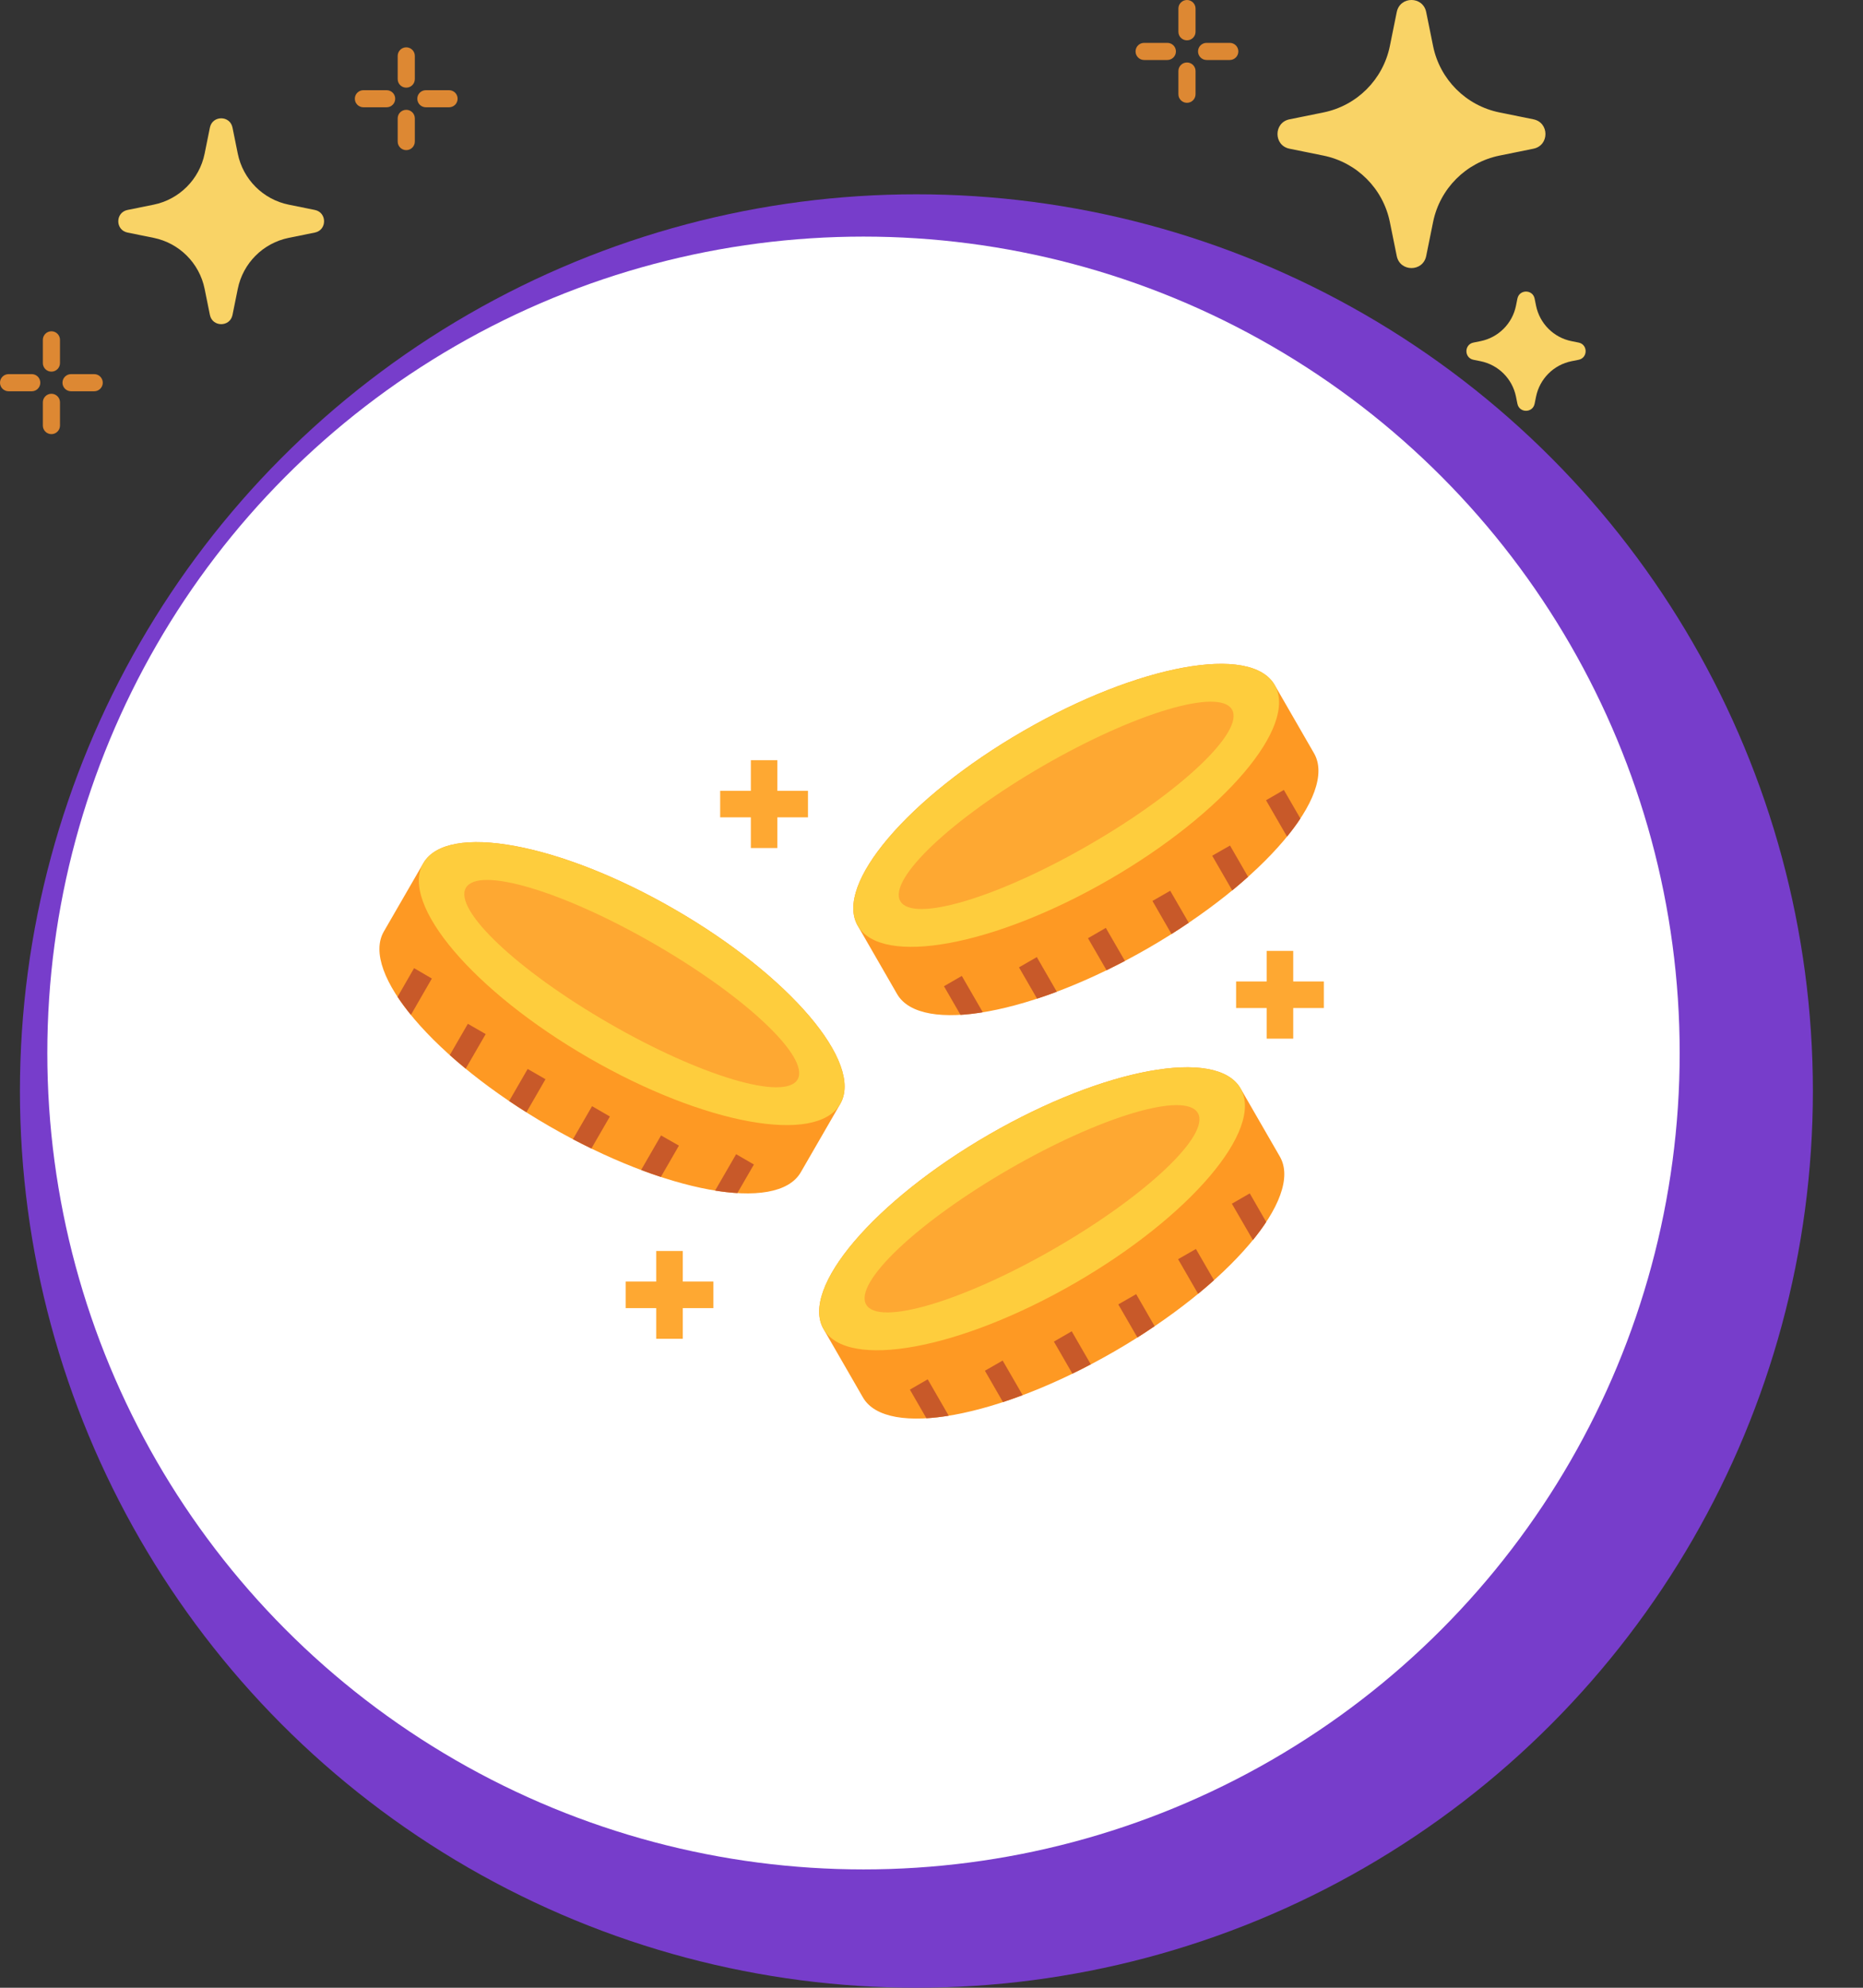
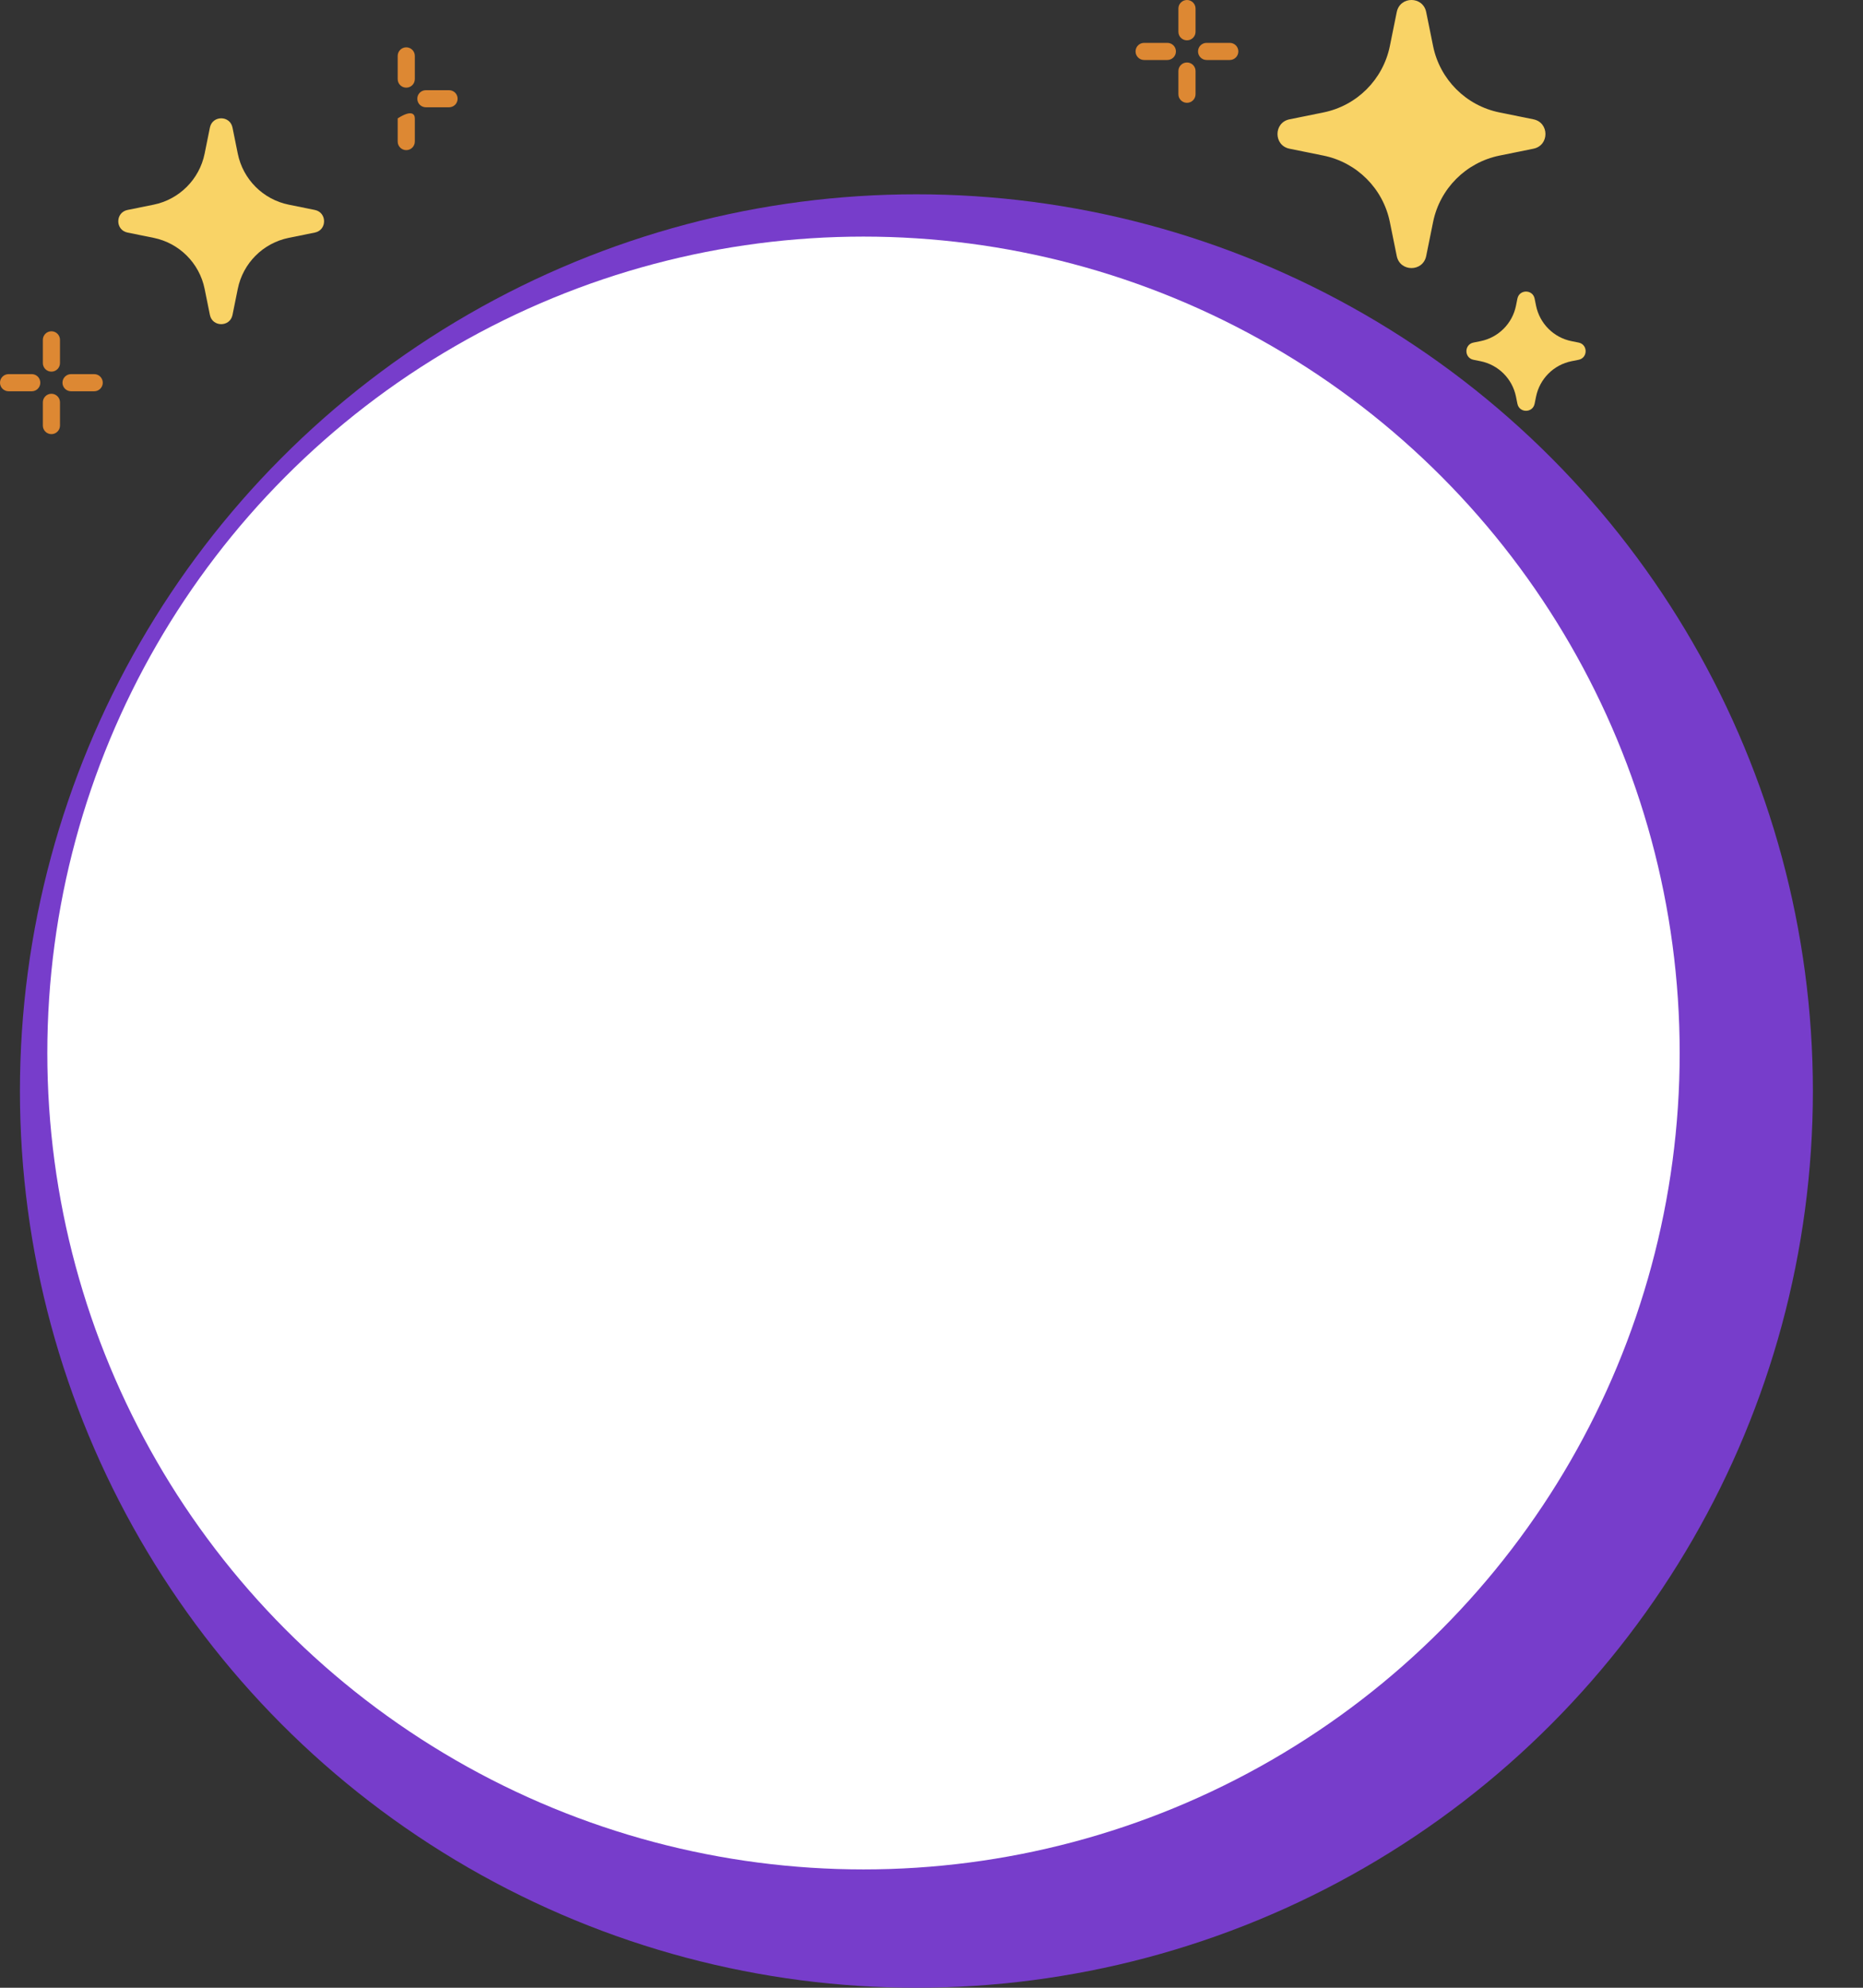
<svg xmlns="http://www.w3.org/2000/svg" width="30" height="32" viewBox="0 0 30 32" fill="none">
  <rect x="0" y="0" width="30" height="32" fill="#333333" stroke="none" />
  <circle cx="14.757" cy="17.564" r="14.436" fill="#773DCB" />
  <ellipse cx="13.905" cy="16.952" rx="13.143" ry="13.143" fill="white" />
  <g clip-path="url(#clip0_3481_89)">
    <path fill-rule="evenodd" clip-rule="evenodd" d="M13.812 14.903C13.43 14.242 14.624 12.839 16.478 11.768C18.331 10.698 20.144 10.366 20.526 11.027C20.737 11.393 20.948 11.759 21.16 12.127C21.542 12.787 20.348 14.19 18.494 15.261C16.64 16.331 14.828 16.663 14.446 16.003C14.235 15.636 14.023 15.27 13.812 14.903Z" fill="#FE9923" />
    <path fill-rule="evenodd" clip-rule="evenodd" d="M16.478 11.768C18.331 10.698 20.144 10.366 20.526 11.027C20.907 11.688 19.713 13.091 17.859 14.162C16.005 15.232 14.194 15.564 13.812 14.903C13.43 14.242 14.624 12.839 16.478 11.768Z" fill="#FECD3D" />
    <path fill-rule="evenodd" clip-rule="evenodd" d="M16.801 12.327C18.276 11.476 19.636 11.071 19.839 11.423C20.043 11.775 19.012 12.751 17.537 13.602C16.061 14.454 14.701 14.859 14.498 14.507C14.295 14.155 15.326 13.179 16.801 12.327Z" fill="#FEA832" />
    <path d="M20.387 12.883L20.725 13.468C20.805 13.37 20.878 13.273 20.94 13.177L20.674 12.717L20.387 12.883ZM20.098 14.116C20.017 14.188 19.931 14.262 19.843 14.335L19.52 13.776L19.807 13.612L20.098 14.116ZM19.142 14.855C19.052 14.916 18.96 14.977 18.865 15.037L18.558 14.504L18.844 14.34L19.142 14.855ZM18.115 15.47C18.015 15.522 17.916 15.572 17.819 15.62L17.52 15.104L17.807 14.938L18.115 15.47ZM17.018 15.966C16.91 16.006 16.804 16.044 16.7 16.077L16.409 15.573L16.696 15.408L17.018 15.966ZM15.826 16.296C15.7 16.317 15.58 16.331 15.467 16.338L15.201 15.877L15.488 15.711L15.826 16.296Z" fill="#C85929" />
    <path fill-rule="evenodd" clip-rule="evenodd" d="M13.53 17.773C13.911 17.113 12.717 15.709 10.863 14.639C9.01 13.568 7.197 13.236 6.816 13.897C6.604 14.263 6.393 14.63 6.181 14.996C5.799 15.656 6.993 17.061 8.847 18.131C10.701 19.201 12.513 19.533 12.895 18.872C13.107 18.506 13.318 18.139 13.53 17.773Z" fill="#FE9923" />
    <path fill-rule="evenodd" clip-rule="evenodd" d="M10.863 14.639C9.01 13.568 7.197 13.236 6.816 13.897C6.435 14.558 7.629 15.961 9.482 17.031C11.336 18.102 13.149 18.433 13.53 17.773C13.911 17.113 12.717 15.709 10.863 14.639Z" fill="#FECD3D" />
    <path fill-rule="evenodd" clip-rule="evenodd" d="M10.54 15.198C9.066 14.346 7.706 13.941 7.502 14.293C7.299 14.645 8.33 15.621 9.805 16.472C11.28 17.324 12.64 17.729 12.844 17.377C13.046 17.025 12.015 16.049 10.54 15.198Z" fill="#FEA832" />
    <path d="M6.954 15.753L6.617 16.338C6.536 16.239 6.464 16.142 6.402 16.048L6.668 15.586L6.954 15.753ZM7.243 16.985C7.325 17.058 7.41 17.132 7.499 17.204L7.821 16.647L7.534 16.482L7.243 16.985ZM8.199 17.725C8.289 17.786 8.382 17.847 8.477 17.906L8.784 17.374L8.497 17.209L8.199 17.725ZM9.226 18.34C9.326 18.392 9.425 18.442 9.523 18.49L9.821 17.974L9.534 17.808L9.226 18.34ZM10.324 18.835C10.431 18.876 10.537 18.913 10.642 18.947L10.933 18.443L10.645 18.279L10.324 18.835ZM11.515 19.167C11.642 19.187 11.761 19.2 11.874 19.207L12.14 18.747L11.854 18.581L11.515 19.167Z" fill="#C85929" />
    <path fill-rule="evenodd" clip-rule="evenodd" d="M13.262 21.397C12.881 20.737 14.074 19.334 15.928 18.263C17.782 17.193 19.594 16.861 19.976 17.521C20.188 17.888 20.399 18.254 20.61 18.62C20.992 19.282 19.798 20.685 17.945 21.756C16.091 22.826 14.278 23.158 13.896 22.497C13.685 22.131 13.474 21.764 13.262 21.397Z" fill="#FE9923" />
    <path fill-rule="evenodd" clip-rule="evenodd" d="M15.928 18.263C17.782 17.193 19.594 16.861 19.976 17.521C20.358 18.182 19.164 19.586 17.31 20.656C15.456 21.726 13.644 22.059 13.262 21.397C12.881 20.737 14.074 19.334 15.928 18.263Z" fill="#FECD3D" />
    <path fill-rule="evenodd" clip-rule="evenodd" d="M16.251 18.822C17.726 17.97 19.087 17.566 19.289 17.918C19.493 18.27 18.462 19.245 16.987 20.097C15.512 20.948 14.152 21.353 13.948 21.002C13.745 20.649 14.776 19.674 16.251 18.822Z" fill="#FEA832" />
    <path d="M19.837 19.378L20.176 19.963C20.256 19.864 20.328 19.767 20.39 19.672L20.125 19.212L19.837 19.378ZM19.549 20.61C19.467 20.683 19.382 20.756 19.293 20.829L18.971 20.271L19.258 20.107L19.549 20.61ZM18.593 21.35C18.503 21.411 18.41 21.472 18.316 21.532L18.008 20.999L18.296 20.834L18.593 21.35ZM17.565 21.964C17.466 22.016 17.367 22.067 17.269 22.114L16.971 21.598L17.258 21.432L17.565 21.964ZM16.468 22.46C16.361 22.5 16.255 22.537 16.151 22.572L15.86 22.067L16.146 21.903L16.468 22.46ZM15.277 22.791C15.151 22.812 15.03 22.825 14.918 22.832L14.652 22.371L14.939 22.205L15.277 22.791Z" fill="#C85929" />
    <path d="M12.518 12.238V12.731H13.011V13.158H12.518V13.652H12.091V13.158H11.597V12.731H12.091V12.238H12.518Z" fill="#FEA832" />
    <path d="M10.995 20.139V20.631H11.488V21.059H10.995V21.552H10.567V21.059H10.075V20.631H10.567V20.139H10.995Z" fill="#FEA832" />
    <path d="M20.825 15.308V15.8H21.318V16.228H20.825V16.721H20.397V16.228H19.905V15.8H20.397V15.308H20.825Z" fill="#FEA832" />
  </g>
  <path d="M25.306 5.815L25.421 5.792C25.571 5.761 25.571 5.546 25.421 5.515L25.306 5.492C25.018 5.434 24.794 5.209 24.735 4.921L24.712 4.807C24.681 4.656 24.466 4.656 24.435 4.807L24.412 4.921C24.354 5.209 24.129 5.434 23.841 5.492L23.727 5.515C23.576 5.546 23.576 5.761 23.727 5.792L23.841 5.815C24.129 5.873 24.354 6.098 24.412 6.386L24.435 6.5C24.466 6.651 24.681 6.651 24.712 6.5L24.735 6.386C24.794 6.098 25.018 5.873 25.306 5.815Z" fill="#F9D366" />
  <path d="M19.114 0.649C19.037 0.649 18.976 0.588 18.976 0.512V0.138C18.976 0.062 19.037 0 19.114 0C19.19 0 19.252 0.062 19.252 0.138V0.512C19.252 0.588 19.19 0.649 19.114 0.649Z" fill="#DD8833" />
  <path d="M19.114 1.655C19.037 1.655 18.976 1.593 18.976 1.517V1.144C18.976 1.067 19.037 1.006 19.114 1.006C19.19 1.006 19.252 1.067 19.252 1.144V1.517C19.252 1.593 19.19 1.655 19.114 1.655Z" fill="#DD8833" />
  <path d="M19.803 0.966H19.43C19.354 0.966 19.292 0.904 19.292 0.828C19.292 0.751 19.354 0.69 19.43 0.69H19.803C19.879 0.69 19.941 0.751 19.941 0.828C19.941 0.904 19.879 0.966 19.803 0.966Z" fill="#DD8833" />
  <path d="M18.797 0.966H18.424C18.348 0.966 18.286 0.904 18.286 0.828C18.286 0.751 18.348 0.69 18.424 0.69H18.797C18.874 0.69 18.936 0.751 18.936 0.828C18.936 0.904 18.874 0.966 18.797 0.966Z" fill="#DD8833" />
  <path d="M0.828 5.983C0.752 5.983 0.69 5.921 0.69 5.845V5.471C0.69 5.395 0.752 5.333 0.828 5.333C0.904 5.333 0.966 5.395 0.966 5.471V5.845C0.966 5.921 0.904 5.983 0.828 5.983Z" fill="#DD8833" />
  <path d="M0.828 6.989C0.752 6.989 0.69 6.927 0.69 6.851V6.477C0.69 6.401 0.752 6.339 0.828 6.339C0.904 6.339 0.966 6.401 0.966 6.477V6.851C0.966 6.927 0.904 6.989 0.828 6.989Z" fill="#DD8833" />
  <path d="M1.517 6.299H1.144C1.068 6.299 1.006 6.237 1.006 6.161C1.006 6.085 1.068 6.023 1.144 6.023H1.517C1.593 6.023 1.655 6.085 1.655 6.161C1.655 6.237 1.593 6.299 1.517 6.299Z" fill="#DD8833" />
  <path d="M0.512 6.299H0.138C0.062 6.299 0 6.237 0 6.161C0 6.085 0.062 6.023 0.138 6.023H0.512C0.588 6.023 0.649 6.085 0.649 6.161C0.649 6.237 0.588 6.299 0.512 6.299Z" fill="#DD8833" />
  <path d="M6.542 1.411C6.466 1.411 6.404 1.35 6.404 1.273V0.9C6.404 0.824 6.466 0.762 6.542 0.762C6.618 0.762 6.68 0.824 6.68 0.9V1.273C6.68 1.35 6.618 1.411 6.542 1.411Z" fill="#DD8833" />
-   <path d="M6.542 2.417C6.466 2.417 6.404 2.355 6.404 2.279V1.906C6.404 1.829 6.466 1.768 6.542 1.768C6.618 1.768 6.68 1.829 6.68 1.906V2.279C6.68 2.355 6.618 2.417 6.542 2.417Z" fill="#DD8833" />
+   <path d="M6.542 2.417C6.466 2.417 6.404 2.355 6.404 2.279V1.906C6.618 1.768 6.68 1.829 6.68 1.906V2.279C6.68 2.355 6.618 2.417 6.542 2.417Z" fill="#DD8833" />
  <path d="M7.231 1.727H6.858C6.781 1.727 6.72 1.666 6.72 1.589C6.72 1.513 6.781 1.452 6.858 1.452H7.231C7.307 1.452 7.369 1.513 7.369 1.589C7.369 1.666 7.307 1.727 7.231 1.727Z" fill="#DD8833" />
-   <path d="M6.226 1.727H5.852C5.776 1.727 5.714 1.666 5.714 1.589C5.714 1.513 5.776 1.452 5.852 1.452H6.226C6.302 1.452 6.364 1.513 6.364 1.589C6.364 1.666 6.302 1.727 6.226 1.727Z" fill="#DD8833" />
  <path d="M24.146 2.505L24.693 2.394C24.951 2.342 24.951 1.973 24.693 1.921L24.146 1.81C23.607 1.701 23.186 1.279 23.077 0.741L22.966 0.194C22.913 -0.065 22.545 -0.065 22.492 0.194L22.381 0.741C22.272 1.279 21.851 1.701 21.312 1.81L20.765 1.921C20.507 1.973 20.507 2.342 20.765 2.394L21.312 2.505C21.851 2.615 22.272 3.036 22.381 3.575L22.492 4.122C22.545 4.38 22.913 4.38 22.966 4.122L23.077 3.575C23.186 3.036 23.607 2.615 24.146 2.505Z" fill="#F9D366" />
  <path d="M4.65 3.829L5.07 3.744C5.268 3.704 5.268 3.42 5.07 3.38L4.65 3.295C4.236 3.211 3.913 2.887 3.829 2.474L3.744 2.054C3.704 1.855 3.42 1.855 3.38 2.054L3.295 2.474C3.211 2.887 2.887 3.211 2.474 3.295L2.054 3.38C1.855 3.42 1.855 3.704 2.054 3.744L2.474 3.829C2.887 3.913 3.211 4.236 3.295 4.65L3.38 5.07C3.42 5.268 3.704 5.268 3.744 5.07L3.829 4.65C3.913 4.236 4.236 3.913 4.65 3.829Z" fill="#F9D366" />
  <defs>
    <clipPath id="clip0_3481_89">
-       <rect width="15.238" height="15.238" fill="white" transform="translate(6.095 9.143)" />
-     </clipPath>
+       </clipPath>
  </defs>
</svg>